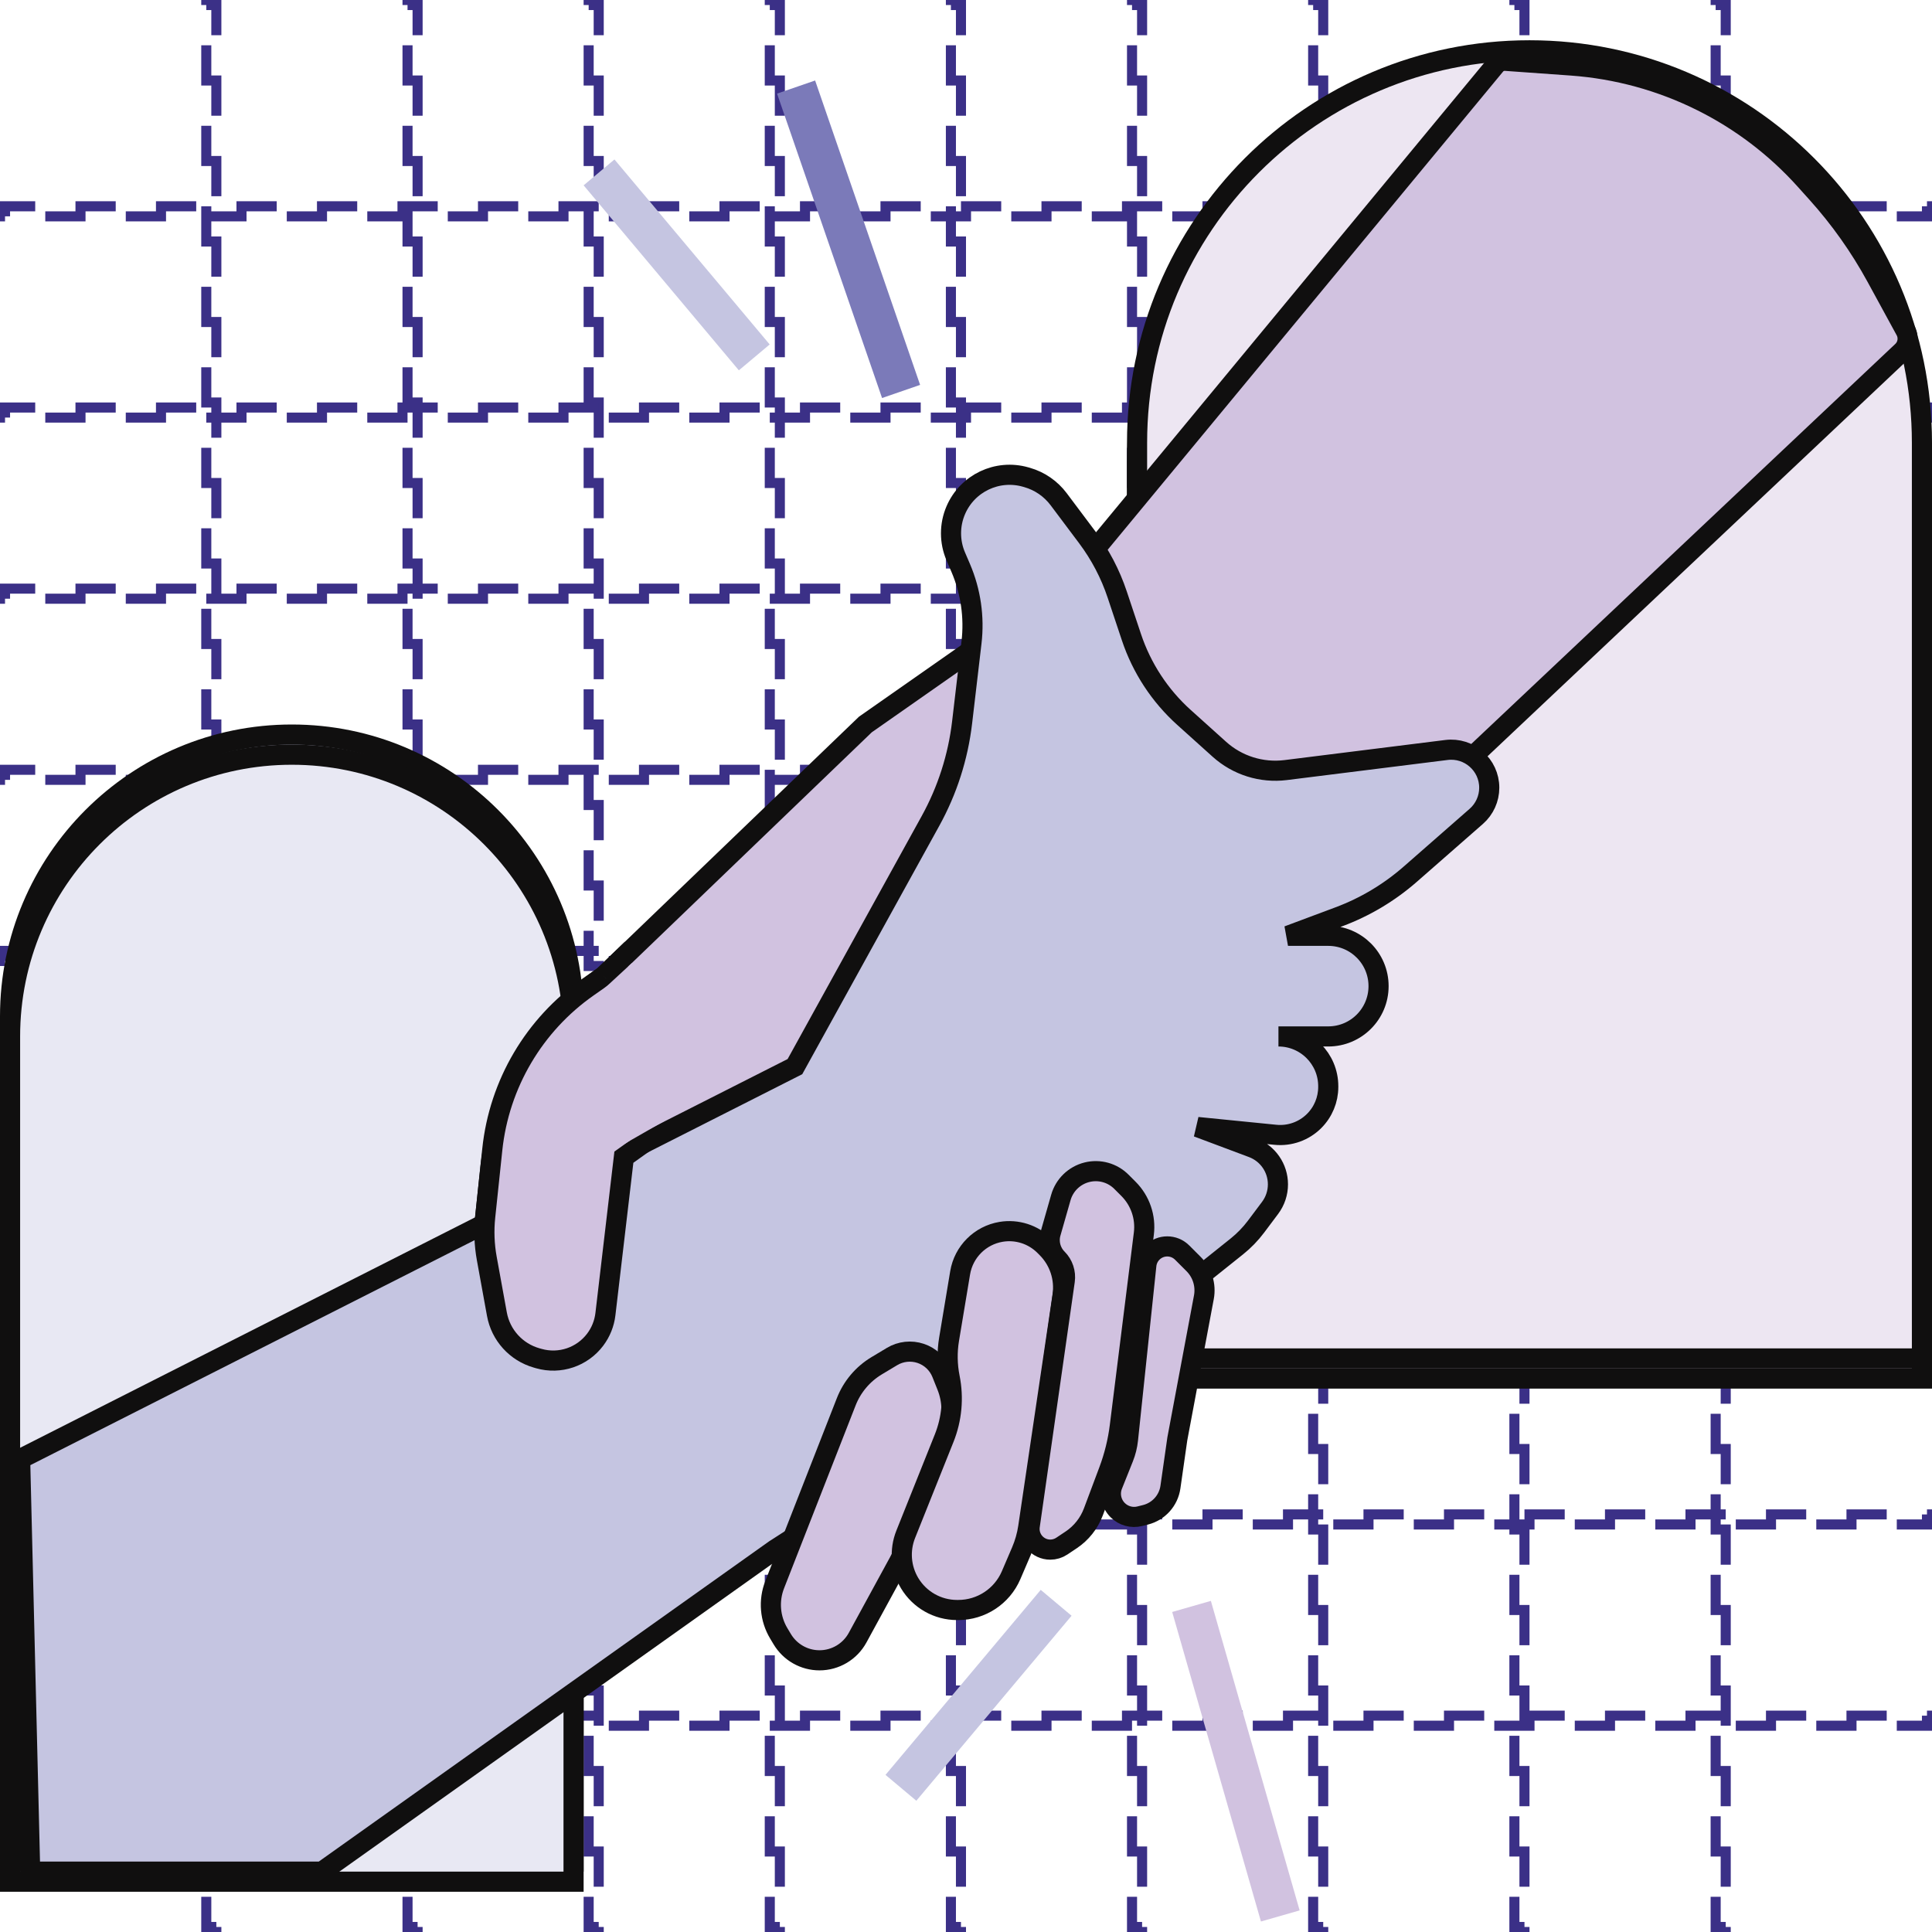
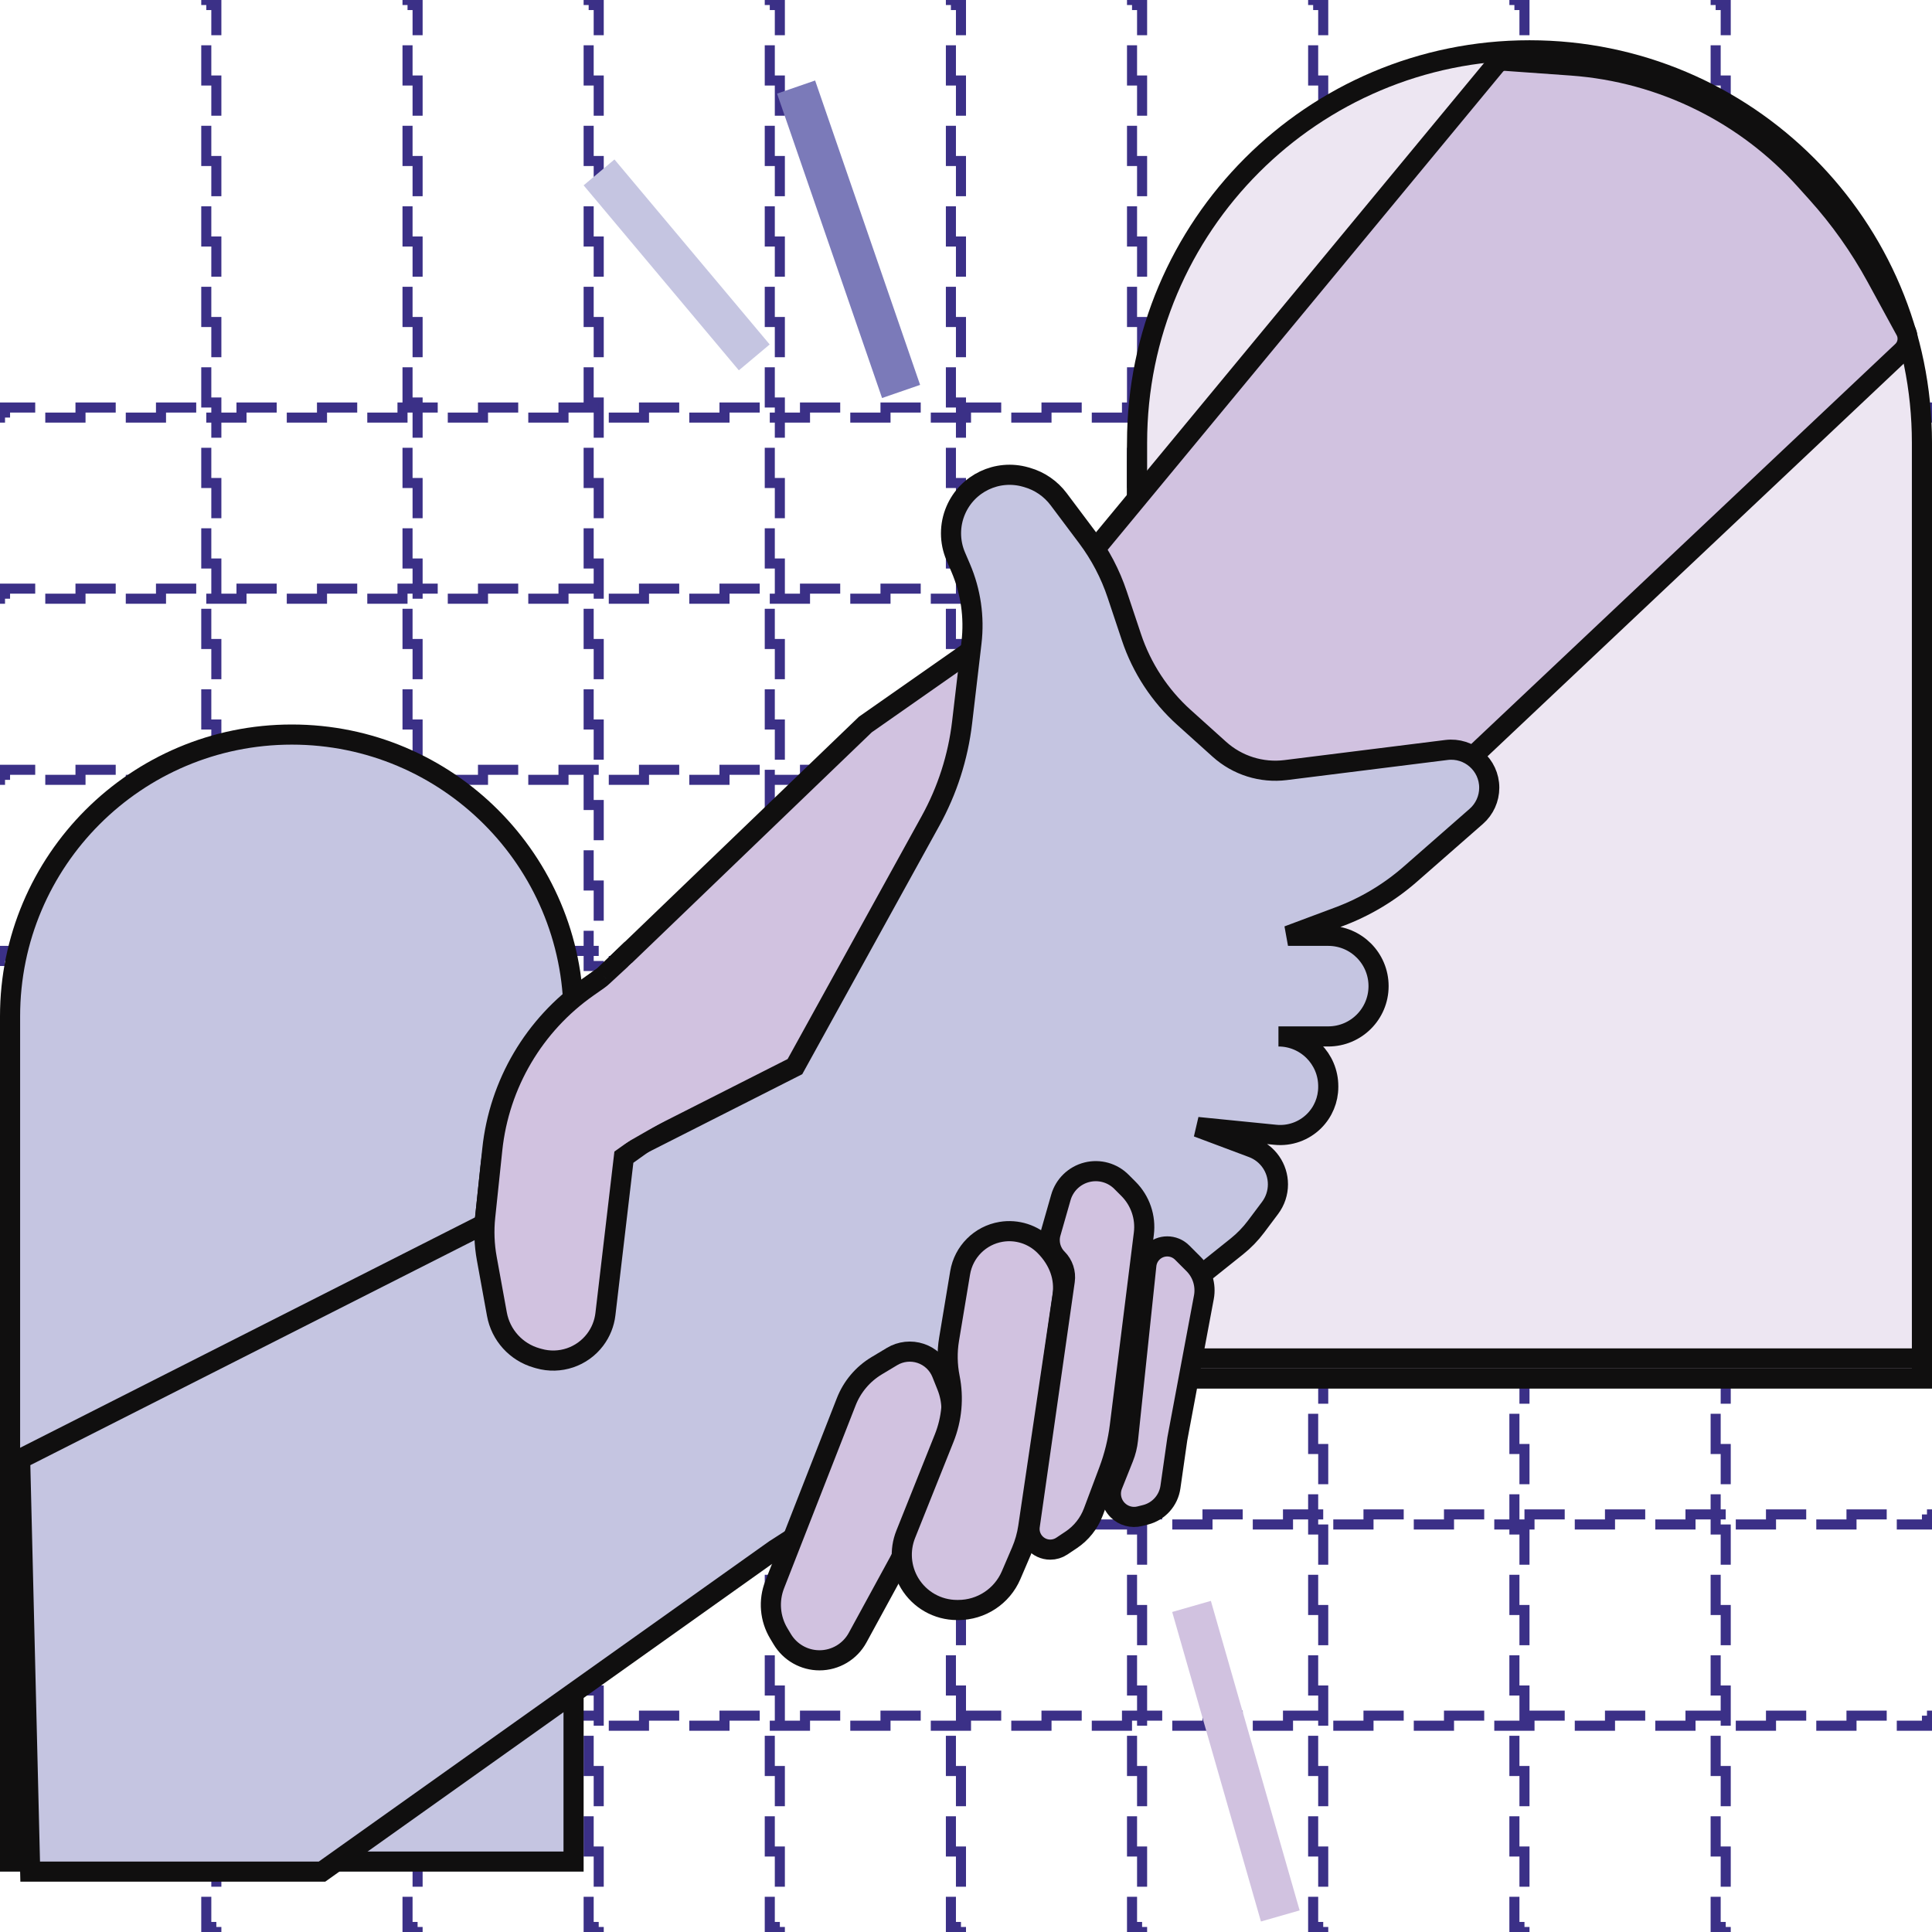
<svg xmlns="http://www.w3.org/2000/svg" width="96" height="96" viewBox="0 0 96 96" fill="none">
  <rect x="10.25" y="0.25" width="0.5" height="95.5" stroke="#3B3087" stroke-width="0.5" stroke-dasharray="2 2" />
  <rect x="20.25" y="0.25" width="0.5" height="95.5" stroke="#3B3087" stroke-width="0.5" stroke-dasharray="2 2" />
  <rect x="29.25" y="0.25" width="0.5" height="95.5" stroke="#3B3087" stroke-width="0.5" stroke-dasharray="2 2" />
  <rect x="38.25" y="0.25" width="0.5" height="95.5" stroke="#3B3087" stroke-width="0.5" stroke-dasharray="2 2" />
  <rect x="47.25" y="0.25" width="0.5" height="95.5" stroke="#3B3087" stroke-width="0.5" stroke-dasharray="2 2" />
  <rect x="56.25" y="0.25" width="0.5" height="95.5" stroke="#3B3087" stroke-width="0.5" stroke-dasharray="2 2" />
  <rect x="65.25" y="0.25" width="0.5" height="95.5" stroke="#3B3087" stroke-width="0.5" stroke-dasharray="2 2" />
  <rect x="75.25" y="0.25" width="0.5" height="95.5" stroke="#3B3087" stroke-width="0.5" stroke-dasharray="2 2" />
  <rect x="85.25" y="0.25" width="0.5" height="95.5" stroke="#3B3087" stroke-width="0.5" stroke-dasharray="2 2" />
-   <rect x="95.75" y="10.25" width="0.5" height="95.5" transform="rotate(90 95.75 10.25)" stroke="#3B3087" stroke-width="0.5" stroke-dasharray="2 2" />
  <rect x="95.75" y="20.25" width="0.5" height="95.5" transform="rotate(90 95.75 20.25)" stroke="#3B3087" stroke-width="0.5" stroke-dasharray="2 2" />
  <rect x="95.75" y="29.25" width="0.5" height="95.5" transform="rotate(90 95.75 29.25)" stroke="#3B3087" stroke-width="0.5" stroke-dasharray="2 2" />
  <rect x="95.75" y="38.25" width="0.5" height="95.5" transform="rotate(90 95.75 38.25)" stroke="#3B3087" stroke-width="0.5" stroke-dasharray="2 2" />
  <rect x="95.75" y="47.25" width="0.5" height="95.5" transform="rotate(90 95.75 47.25)" stroke="#3B3087" stroke-width="0.5" stroke-dasharray="2 2" />
  <rect x="95.75" y="56.25" width="0.5" height="95.5" transform="rotate(90 95.75 56.25)" stroke="#3B3087" stroke-width="0.5" stroke-dasharray="2 2" />
  <rect x="95.75" y="65.25" width="0.5" height="95.5" transform="rotate(90 95.75 65.25)" stroke="#3B3087" stroke-width="0.5" stroke-dasharray="2 2" />
  <rect x="95.75" y="75.25" width="0.5" height="95.5" transform="rotate(90 95.75 75.25)" stroke="#3B3087" stroke-width="0.5" stroke-dasharray="2 2" />
  <rect x="95.75" y="85.25" width="0.5" height="95.5" transform="rotate(90 95.75 85.25)" stroke="#3B3087" stroke-width="0.5" stroke-dasharray="2 2" />
  <path d="M0.5 50.5C0.5 42.768 6.768 36.5 14.5 36.5C22.232 36.5 28.5 42.768 28.5 50.5V92.5H0.5V50.5Z" fill="#C5C5E1" stroke="#100F0F" />
-   <path d="M0.5 51.5C0.5 43.768 6.768 37.5 14.5 37.5C22.232 37.5 28.5 43.768 28.5 51.5V93.5H0.5V51.5Z" fill="#E8E8F3" stroke="#100F0F" />
  <path d="M56.5 23C56.5 12.23 65.23 3.5 76 3.5C86.77 3.5 95.5 12.23 95.5 23V68.5H56.5V23Z" fill="#D1C2E0" stroke="#100F0F" />
  <path d="M56.5 22C56.5 11.23 65.23 2.5 76 2.5C86.77 2.5 95.5 11.23 95.5 22V67.5H56.5V22Z" fill="#EDE6F2" stroke="#100F0F" />
  <rect x="29" y="9.209" width="2" height="12" transform="rotate(-40 29 9.209)" fill="#C5C5E1" />
-   <rect x="45.532" y="89.478" width="2" height="12" transform="rotate(-140 45.532 89.478)" fill="#C5C5E1" />
  <rect x="38.612" y="4.652" width="2" height="16" transform="rotate(-19.03 38.612 4.652)" fill="#7B7AB9" />
  <rect x="64.578" y="94.927" width="2" height="16" transform="rotate(164 64.578 94.927)" fill="#D1C2E0" />
  <path d="M53 29L74.302 3.239C74.426 3.089 74.615 3.008 74.81 3.022L78.074 3.255C80.336 3.417 82.544 4.022 84.572 5.036C86.507 6.003 88.243 7.325 89.69 8.933L90.279 9.588C91.422 10.858 92.413 12.258 93.232 13.758L94.685 16.422C94.871 16.763 94.803 17.186 94.521 17.452L68.5 42L39.5 55.5L31 60L30 66L28.5 68L25 67L24 61.5L24.361 58.07C24.767 54.214 26.824 50.723 30 48.5L43 36L53 29Z" fill="#D1C2E0" stroke="#100F0F" />
  <path d="M38.5 77L16 93H1.5L1 72.5L39.5 53L46.236 40.791C47.071 39.278 47.604 37.618 47.806 35.902L48.273 31.927C48.422 30.664 48.236 29.385 47.736 28.217L47.491 27.646C47.177 26.914 47.177 26.086 47.491 25.354C48.068 24.009 49.555 23.302 50.963 23.704L51.033 23.724C51.66 23.903 52.212 24.283 52.604 24.805L54.024 26.698C54.67 27.561 55.174 28.521 55.514 29.544L56.221 31.663C56.732 33.195 57.631 34.568 58.831 35.648L60.589 37.23C61.485 38.037 62.687 38.414 63.883 38.265L71.874 37.266C73.003 37.125 74 38.005 74 39.142C74 39.687 73.765 40.206 73.355 40.565L70.081 43.433C69.036 44.349 67.833 45.068 66.531 45.554L64 46.5H66C67.381 46.5 68.5 47.619 68.5 49C68.5 50.381 67.381 51.5 66 51.5H63.525C64.892 51.5 66 52.608 66 53.975V54.011C66 54.644 65.748 55.252 65.3 55.7C64.794 56.206 64.087 56.459 63.374 56.387L59.5 56L62.236 57.026C62.996 57.311 63.5 58.038 63.5 58.85C63.5 59.272 63.363 59.682 63.11 60.02L62.414 60.948C62.139 61.315 61.819 61.645 61.462 61.931L59.5 63.5L38.5 77Z" fill="#C5C5E1" stroke="#100F0F" />
  <path d="M38.494 78.739L42.048 69.656C42.341 68.906 42.874 68.275 43.565 67.861L44.325 67.405C44.753 67.148 45.273 67.091 45.747 67.249C46.224 67.408 46.608 67.77 46.795 68.237L47.051 68.877C47.34 69.6 47.355 70.405 47.093 71.139L45.246 76.312C45.082 76.77 44.883 77.214 44.65 77.641L42.613 81.377C42.235 82.069 41.509 82.5 40.72 82.5C39.963 82.5 39.262 82.103 38.872 81.454L38.697 81.162C38.257 80.429 38.182 79.534 38.494 78.739Z" fill="#D1C2E0" stroke="#100F0F" />
-   <path d="M47.617 80H47.554C46.59 80 45.697 79.494 45.2 78.667C44.759 77.932 44.687 77.032 45.006 76.236L46.914 71.464C47.297 70.509 47.392 69.463 47.191 68.454C47.065 67.823 47.054 67.175 47.16 66.541L47.709 63.244C47.883 62.201 48.701 61.383 49.744 61.209C50.532 61.078 51.335 61.335 51.901 61.901L52.011 62.011C52.633 62.633 52.924 63.513 52.795 64.383L51.092 75.881C51.031 76.292 50.917 76.693 50.754 77.075L50.242 78.269C49.792 79.319 48.759 80 47.617 80Z" fill="#D1C2E0" stroke="#100F0F" />
+   <path d="M47.617 80H47.554C46.59 80 45.697 79.494 45.2 78.667C44.759 77.932 44.687 77.032 45.006 76.236L46.914 71.464C47.297 70.509 47.392 69.463 47.191 68.454C47.065 67.823 47.054 67.175 47.16 66.541L47.709 63.244C47.883 62.201 48.701 61.383 49.744 61.209C50.532 61.078 51.335 61.335 51.901 61.901C52.633 62.633 52.924 63.513 52.795 64.383L51.092 75.881C51.031 76.292 50.917 76.693 50.754 77.075L50.242 78.269C49.792 79.319 48.759 80 47.617 80Z" fill="#D1C2E0" stroke="#100F0F" />
  <path d="M52.714 59.501L52.21 61.265C52.08 61.719 52.207 62.207 52.541 62.541C52.83 62.83 52.966 63.238 52.908 63.643L51.168 75.824C51.079 76.445 51.561 77 52.188 77C52.391 77 52.59 76.94 52.76 76.827L53.226 76.516C53.729 76.18 54.114 75.695 54.327 75.129L55.099 73.07C55.365 72.359 55.548 71.62 55.642 70.866L56.837 61.301C56.94 60.48 56.658 59.658 56.073 59.073L55.722 58.722C55.274 58.274 54.624 58.094 54.01 58.248C53.385 58.404 52.891 58.882 52.714 59.501Z" fill="#D1C2E0" stroke="#100F0F" />
  <path d="M59.309 62.809L58.739 62.239C58.331 61.831 57.669 61.831 57.261 62.239C57.092 62.408 56.986 62.63 56.961 62.868L56.049 71.535C56.017 71.843 55.941 72.146 55.826 72.434L55.283 73.793C55.111 74.222 55.212 74.712 55.538 75.038C55.825 75.325 56.241 75.44 56.634 75.341L56.914 75.271C57.571 75.107 58.063 74.562 58.158 73.892L58.5 71.5L59.82 64.46C59.933 63.859 59.742 63.242 59.309 62.809Z" fill="#D1C2E0" stroke="#100F0F" />
  <path fill-rule="evenodd" clip-rule="evenodd" d="M30.684 47.842L30 48.5L29.212 49.051C26.537 50.924 24.804 53.865 24.462 57.113L24.11 60.458C24.037 61.149 24.063 61.847 24.187 62.53L24.691 65.3C24.88 66.341 25.644 67.184 26.661 67.474L26.773 67.506C27.813 67.803 28.929 67.428 29.578 66.562C29.855 66.194 30.029 65.759 30.082 65.301L31 57.5L31.833 56.905L30.684 47.842Z" fill="#D1C2E0" />
  <path d="M30 48.5L30.287 48.909L30.319 48.887L30.347 48.86L30 48.5ZM30.684 47.842L31.18 47.779L31.055 46.791L30.338 47.481L30.684 47.842ZM29.212 49.051L29.499 49.461L29.499 49.461L29.212 49.051ZM24.462 57.113L23.965 57.061L24.462 57.113ZM24.11 60.458L24.607 60.511H24.607L24.11 60.458ZM24.187 62.53L24.679 62.441L24.187 62.53ZM24.691 65.3L24.199 65.389L24.691 65.3ZM26.661 67.474L26.799 66.994H26.799L26.661 67.474ZM26.773 67.506L26.635 67.987L26.635 67.987L26.773 67.506ZM29.578 66.562L29.978 66.862L29.978 66.862L29.578 66.562ZM30.082 65.301L29.586 65.243L30.082 65.301ZM31 57.5L30.709 57.093L30.529 57.221L30.503 57.441L31 57.5ZM31.833 56.905L32.124 57.312L32.367 57.138L32.329 56.842L31.833 56.905ZM30.347 48.86L31.031 48.202L30.338 47.481L29.654 48.139L30.347 48.86ZM29.499 49.461L30.287 48.909L29.713 48.09L28.926 48.641L29.499 49.461ZM24.959 57.166C25.286 54.061 26.942 51.251 29.499 49.461L28.926 48.641C26.131 50.597 24.322 53.669 23.965 57.061L24.959 57.166ZM24.607 60.511L24.959 57.166L23.965 57.061L23.613 60.406L24.607 60.511ZM24.679 62.441C24.564 61.804 24.539 61.154 24.607 60.511L23.613 60.406C23.535 61.144 23.563 61.889 23.695 62.619L24.679 62.441ZM25.183 65.21L24.679 62.441L23.695 62.619L24.199 65.389L25.183 65.21ZM26.799 66.994C25.965 66.755 25.338 66.064 25.183 65.21L24.199 65.389C24.422 66.617 25.324 67.612 26.524 67.955L26.799 66.994ZM26.91 67.025L26.799 66.994L26.524 67.955L26.635 67.987L26.91 67.025ZM29.178 66.262C28.653 66.962 27.751 67.266 26.91 67.025L26.635 67.987C27.875 68.341 29.204 67.894 29.978 66.862L29.178 66.262ZM29.586 65.243C29.542 65.613 29.402 65.964 29.178 66.262L29.978 66.862C30.307 66.423 30.515 65.905 30.579 65.36L29.586 65.243ZM30.503 57.441L29.586 65.243L30.579 65.36L31.497 57.558L30.503 57.441ZM31.543 56.498L30.709 57.093L31.291 57.907L32.124 57.312L31.543 56.498ZM32.329 56.842L31.18 47.779L30.188 47.905L31.337 56.968L32.329 56.842Z" fill="#100F0F" />
  <path d="M30.016 49.128L31.4 47.85L33.016 55.7L29 58L30.016 49.128Z" fill="#D1C2E0" />
</svg>